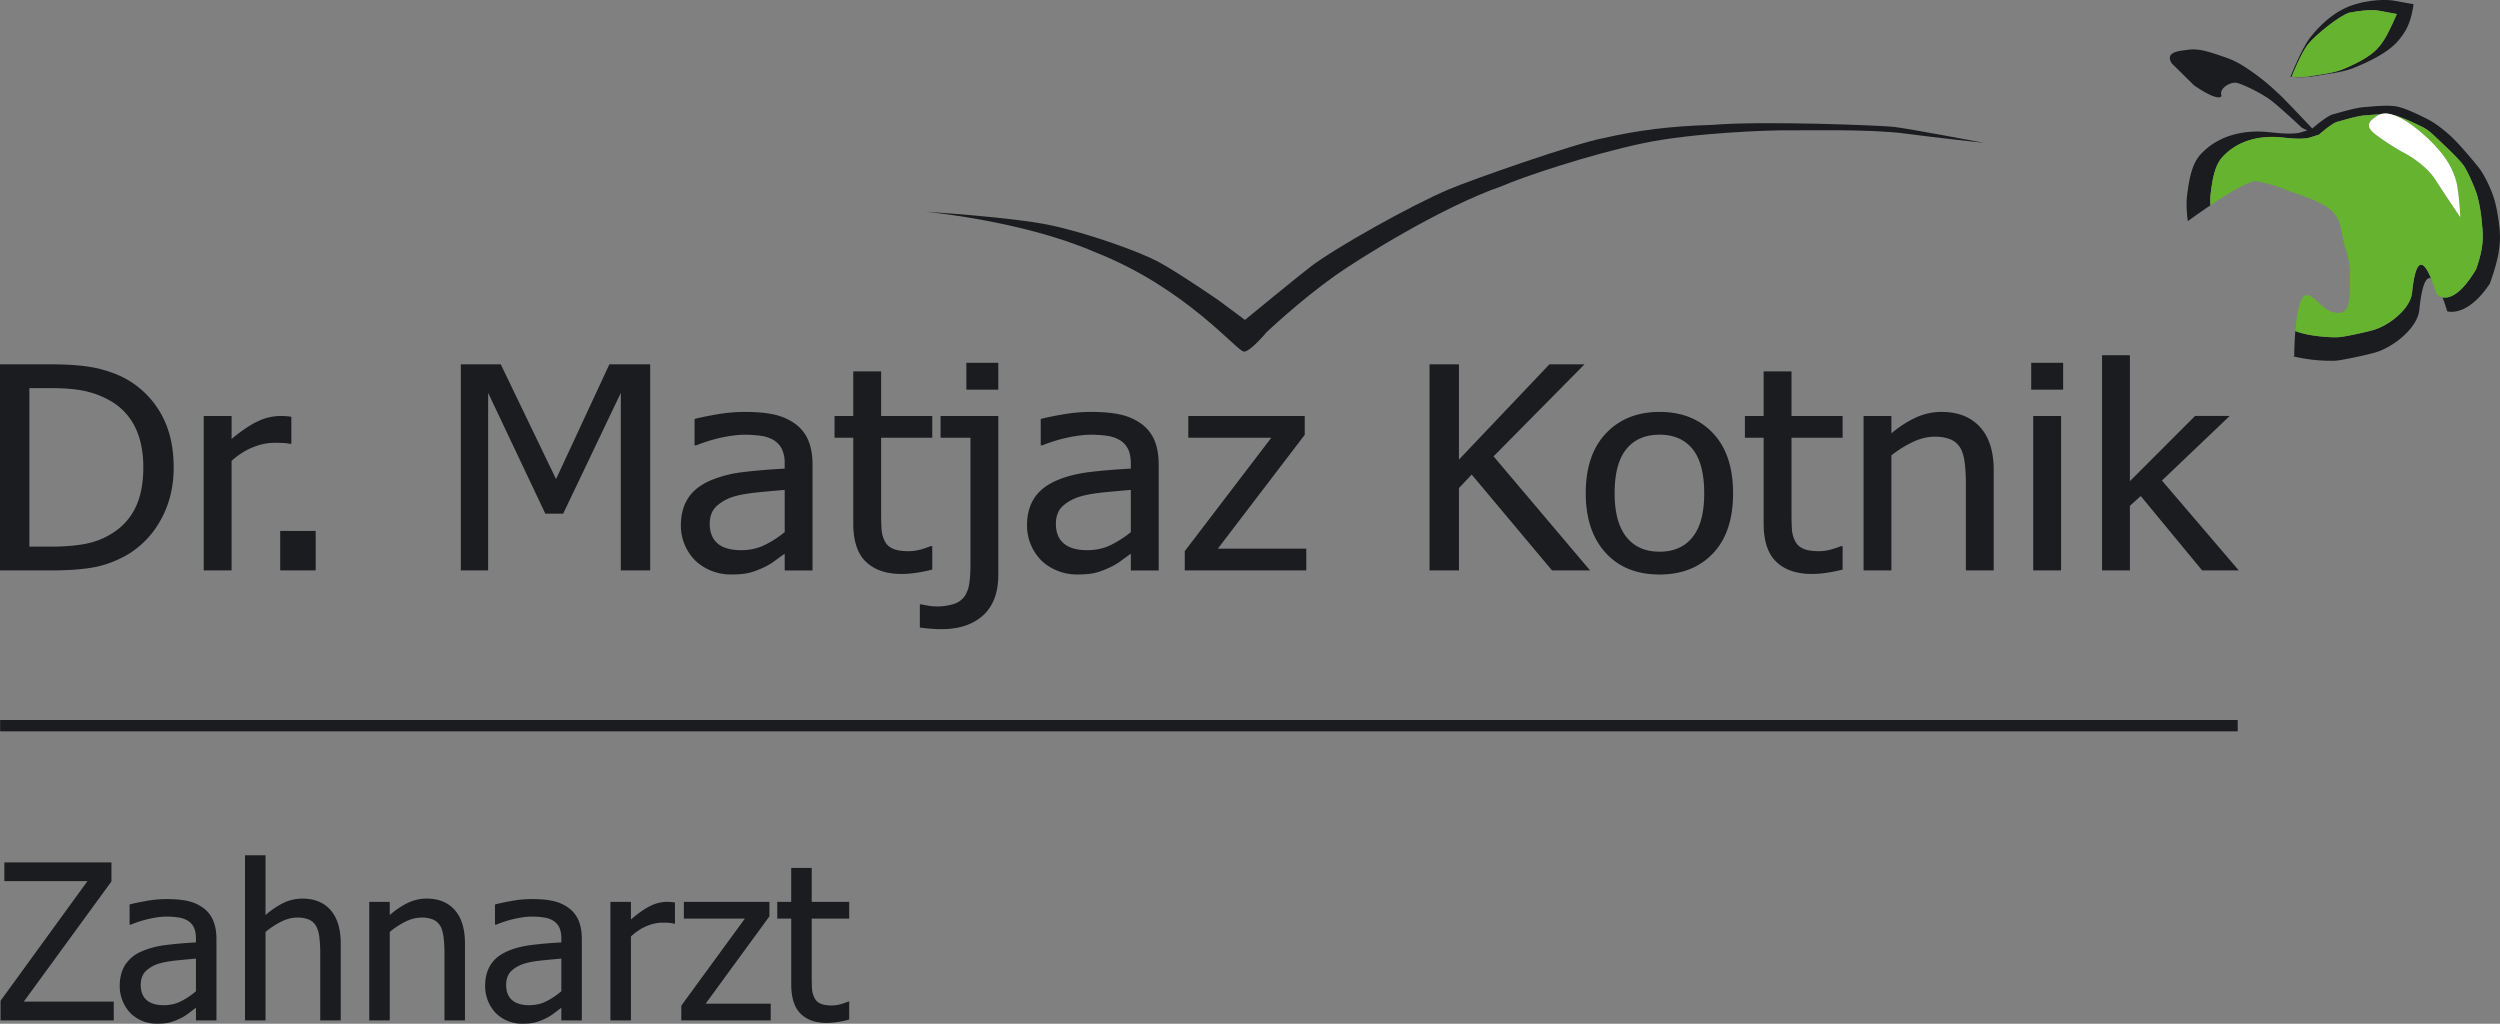
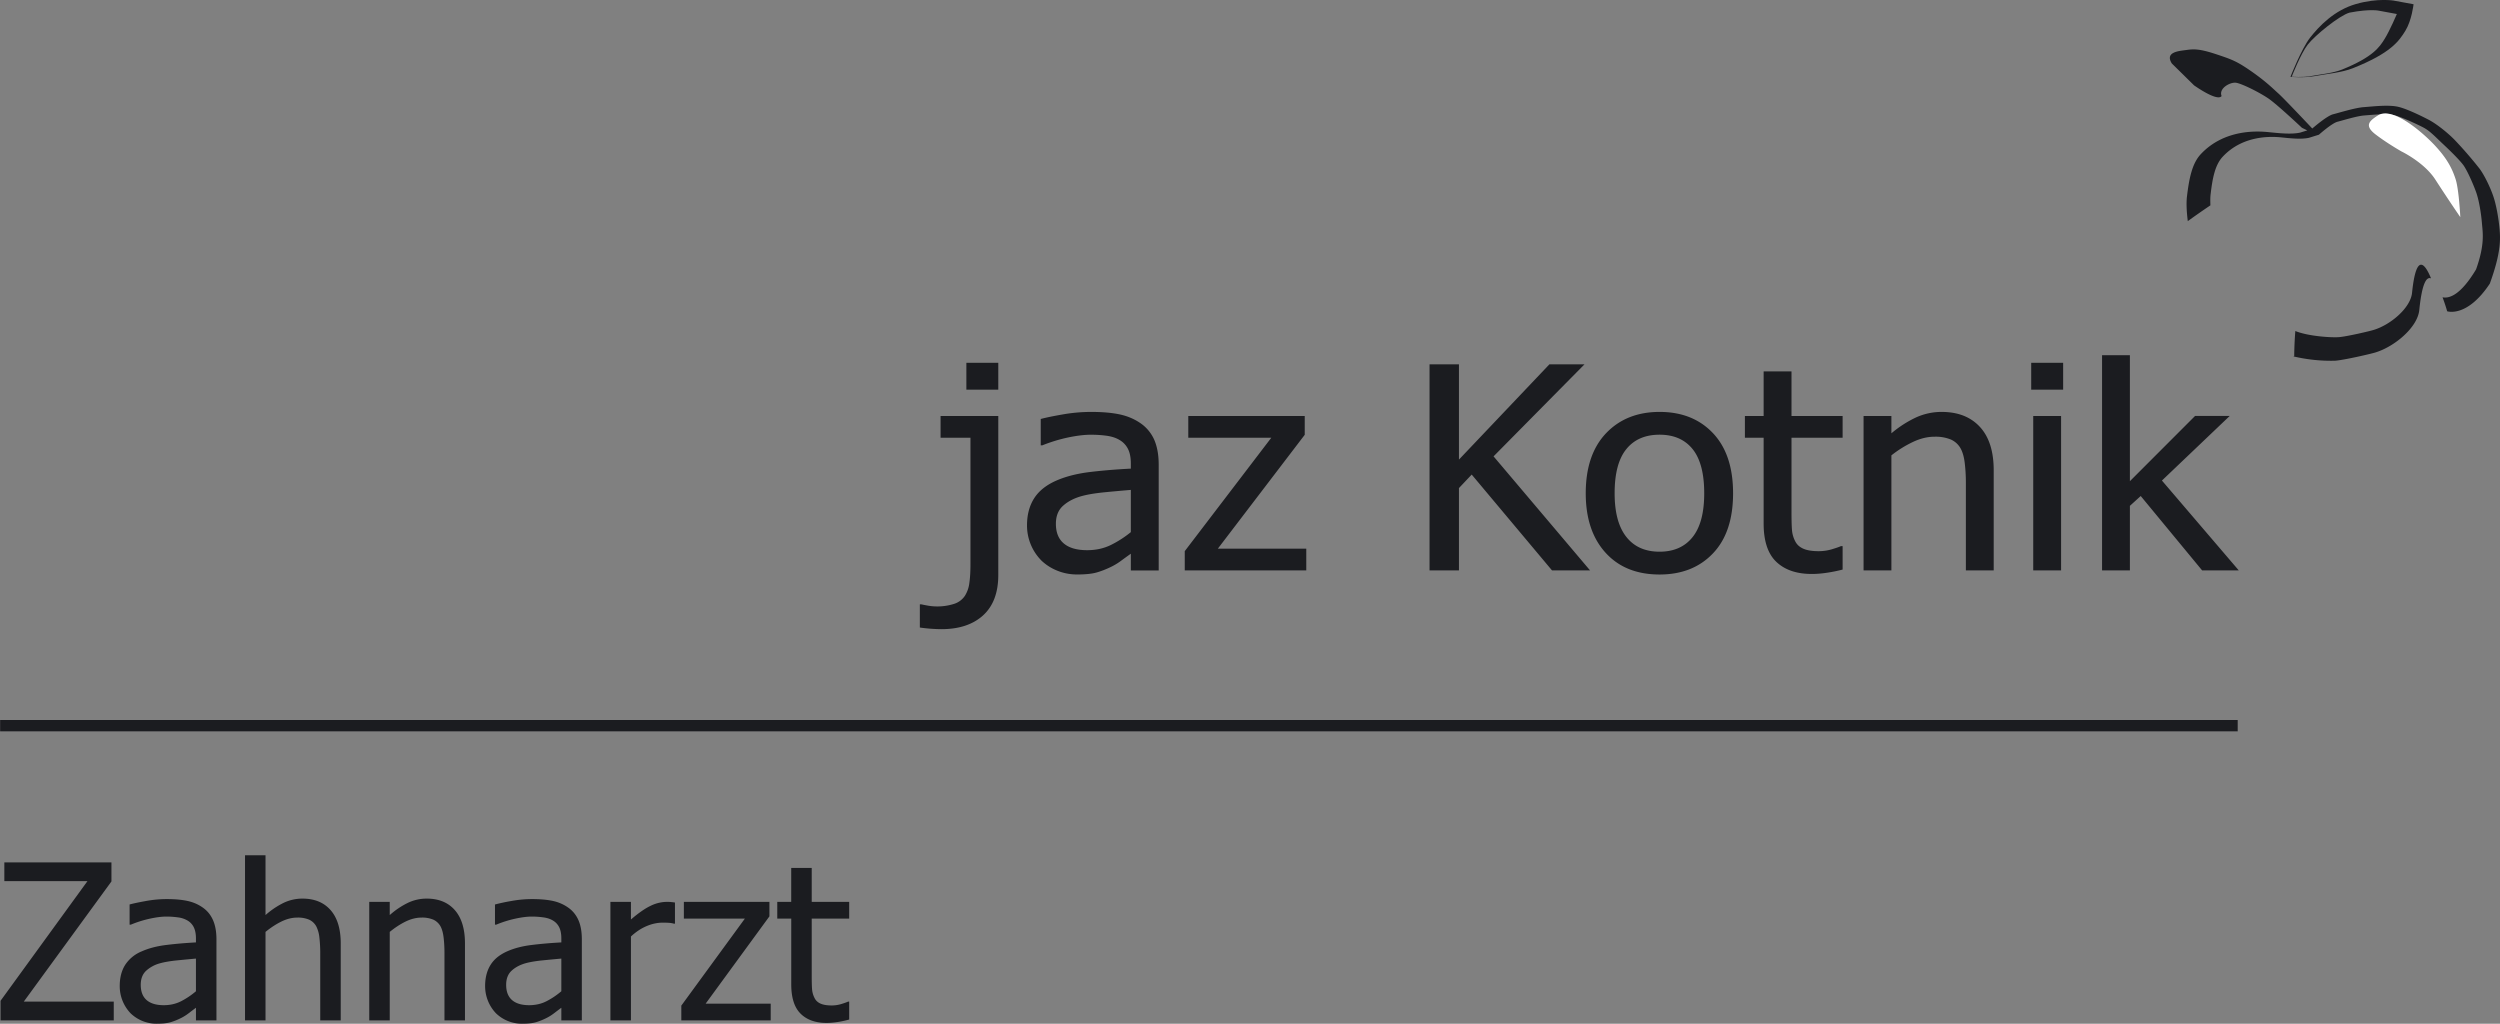
<svg xmlns="http://www.w3.org/2000/svg" viewBox="0 0 778.01 318.58">
  <rect x="0" y="0" width="778.01" height="318.58" fill="#808080" stroke="none" />
  <path fill="#1b1c20" d="M745.04.2s-5.08-.9-11.85 1.05c-6.78 1.93-11.52 6.95-14.26 10.44-2.73 3.51-6.13 12.22-6.13 12.22s4.25.4 7.7-.25c3.43-.65 8.26-1.05 11.77-2.45 11.78-4.7 14.3-8.4 16.29-11.63 2-3.23 2.55-8.26 2.55-8.26L745.04.21Zm-2.91 11.87c-1.63 2.65-3.68 5.67-13.2 9.55-2.86 1.15-6.76 1.5-9.54 2.02-2.75.54-6.2.23-6.2.23s2.78-7.14 5-10c2.22-2.85 9.88-9.08 13-9.94 6.65-1.27 9.3-.57 9.3-.57l5.42 1s-2.15 5.07-3.78 7.71Z" />
-   <path fill="#65b32e" d="M713.18 23.87s2.79-7.14 5-10c2.23-2.85 9.9-9.08 13.02-9.94 6.64-1.27 9.29-.57 9.29-.57l5.42 1s-2.15 5.07-3.78 7.71c-1.63 2.65-3.68 5.67-13.2 9.55-2.86 1.15-6.76 1.5-9.54 2.02-2.75.54-6.2.23-6.2.23Z" />
  <path fill="#1b1c20" d="M750.64 91.12c-.48 4.77-6.76 9.98-11.88 11.53-1.1.38-8.55 2.1-10.87 2.27-2.33.18-9.38-.25-13.43-1.85a.75.75 0 0 1-.14-.07c-.34 4.11-.35 7.77-.35 7.77l-.25.14a50.79 50.79 0 0 0 12.97 1.35c2.67-.18 11.25-2.15 12.53-2.57 5.9-1.78 13.11-7.73 13.67-13.19.84-8.32 2.23-10.46 3.66-9.87-1.8-4.39-4.59-8.43-5.91 4.49Zm-36.32 11.87.01-.1-.01.1Zm26.8-67.41h-.02c-.35.1-.75.13-1.08.34.33-.21.73-.24 1.1-.34Zm36.8 36.1c-.29-3.44-1.06-8.04-2.1-10.9-1.01-2.87-2.82-6.51-4.22-8.35a125.76 125.76 0 0 0-7.69-8.88c-2.2-2.26-5.71-5.05-8.13-6.3-1.44-.75-6.46-3.31-9.45-4.01-3-.7-7.97-.1-10.68.1-2.68.18-7.56 1.71-9.58 2.22-1.77.44-5.57 3.65-6.48 4.43-3.32-3.52-9.15-9.66-10.47-10.83-1.84-1.65-3.8-3.68-8.4-6.9-4.63-3.23-6.12-3.75-11.17-5.43-5.09-1.68-6.9-1.59-9.13-1.27-2.22.31-6.8.56-4.54 4.19l6.92 6.81s7.25 5.19 8.57 3.33c-.95-2.42 2.67-4.36 4.45-4.14 1.77.22 7.44 3.04 10.29 5.02 2.82 1.99 10.26 9 10.26 9l1.67.81-2.23.69c-2.75.6-6.55.18-9.84-.15-3.32-.34-13.73-1.02-21.1 6.88-2.74 2.93-3.63 7.72-4.29 13.25-.22 1.94-.1 4.62.27 7.57a252.36 252.36 0 0 1 7.04-4.92c-.05-1.32-.06-2.54.07-3.5.57-4.85 1.34-9.04 3.73-11.6 6.41-6.9 15.44-6.33 18.31-6.04 2.87.3 6.12.65 8.54.13l3.12-.97s4.03-3.6 5.8-4.04c1.75-.44 6-1.78 8.33-1.95 1.34-.1 3.35-.3 5.31-.35h.02c.53-.14 1.07-.21 1.67-.16l.21.02c.57.07 1.14.15 1.75.35l.28.04c2.6.62 7.83 3.17 9.08 3.82 2.09 1.09 3.53 2.71 6.17 5.18 2.42 2.26 5.1 4.92 6.31 6.53 1.19 1.61 3.12 6 4.01 8.5.88 2.5 1.54 6.53 1.78 9.53.25 3 .98 6.6-1.82 14.45-4.85 8.1-8.4 9.1-10.43 8.68a58.8 58.8 0 0 1 1.44 4.35s6.15 2.13 13.27-8.6c3.25-8.97 3.35-13.16 3.07-16.6Zm-32.9-35.78c-.1-.03-.18-.08-.26-.1.08.02.16.07.25.1Z" />
-   <path fill="#65b32e" d="M741.1 35.58c1.33-.03 2.61 0 3.66.22a6.31 6.31 0 0 0-3.66-.22Zm31.28 33.81c-.24-3-.9-7.02-1.78-9.52-.89-2.5-2.82-6.9-4.01-8.5-1.2-1.62-3.89-4.28-6.31-6.54-2.64-2.47-4.08-4.1-6.17-5.18-1.25-.65-6.48-3.2-9.08-3.82-.08-.02-.2-.02-.27-.03 4.8 1.58 10.66 6.92 13.28 9.8 3.61 3.94 5.1 6.96 6.13 10.1 1.06 3.11 1.5 11.89 1.5 11.89s-4.35-6.34-7.79-11.71c-3.45-5.36-10.53-8.75-10.53-8.75s-4.5-2.56-8.11-5.33c-3.59-2.77-1.82-4.22.78-5.88.33-.2.73-.24 1.08-.34-1.96.06-3.97.26-5.31.35-2.33.17-6.58 1.5-8.33 1.95-1.77.44-5.8 4.04-5.8 4.04l-3.12.97c-2.42.52-5.67.16-8.54-.13-2.87-.29-11.9-.86-18.3 6.04-2.4 2.56-3.17 6.75-3.74 11.6-.13.96-.12 2.18-.07 3.5 6.6-4.44 12.43-7.83 14.45-7.48a48.7 48.7 0 0 1 10.4 3.2s9.56 2.8 12.93 5.99c3.4 3.2 2.85 7.73 4.4 12.19 1.53 4.46 1.35 8.14 1.16 13.32-.2 5.18-1.34 7-5.38 5.96-4.02-1.02-7.5-8.48-9.72-3.6-1 2.22-1.52 6.03-1.81 9.51.02.03.1.06.14.08 4.05 1.6 11.1 2.03 13.43 1.85 2.32-.17 9.76-1.9 10.87-2.27 5.12-1.55 11.4-6.76 11.88-11.53 2.03-19.83 7.54.3 7.54.3s4.48 5.6 12.38-7.58c2.8-7.85 2.07-11.45 1.82-14.45Z" />
  <path fill="#fff" d="M765.66 67.59s-.43-8.78-1.49-11.9c-1.02-3.13-2.52-6.15-6.13-10.1-3.6-3.95-13.37-12.67-18.02-9.67-2.6 1.66-4.37 3.11-.78 5.88 3.6 2.77 8.11 5.33 8.11 5.33s7.08 3.39 10.53 8.75a556.28 556.28 0 0 0 7.78 11.71Z" />
  <path fill="#1b1c20" d="M.04 224.07h696.34v3.53H.04z" />
  <g fill="#1b1c20">
-     <path d="M54.05 145.51c0 5.87-1.26 11.15-3.8 15.86a28.55 28.55 0 0 1-10.2 11.02c-3.46 2.04-6.99 3.4-10.56 4.1-3.58.68-8.14 1.03-13.7 1.03H0v-64.14h15.6c6.45 0 11.5.45 15.18 1.36 3.66.9 6.79 2.15 9.37 3.72a28.3 28.3 0 0 1 10.27 10.88c2.42 4.52 3.63 9.91 3.63 16.17Zm-9.45-.13c0-4.91-.88-9.12-2.63-12.6a19.02 19.02 0 0 0-7.78-8.13 27.72 27.72 0 0 0-7.78-2.96c-2.76-.6-6.2-.9-10.32-.9H9.14v49.32h6.95c4.05 0 7.6-.3 10.64-.9 3.04-.6 5.82-1.72 8.34-3.35 3.16-2 5.54-4.67 7.13-8 1.6-3.34 2.4-7.5 2.4-12.48ZM90.66 138.12h-.46c-.65-.13-1.33-.22-2.05-.26-.72-.03-1.6-.06-2.6-.06-2.34 0-4.65.48-6.95 1.43-2.3.94-4.48 2.34-6.54 4.2v34.09H63.4v-48.06h8.67v7.14c3.16-2.61 5.92-4.46 8.26-5.53a16.37 16.37 0 0 1 6.84-1.61c.89 0 1.55.02 2 .06.45.04.95.1 1.5.2v8.4ZM98.25 177.52H87.2v-12.29h11.04v12.29ZM202.34 177.52h-9.14v-55.26l-17.94 37.6h-5.55l-17.8-37.6v55.26h-8.5v-64.14h12.43l17.2 35.72 16.6-35.72h12.7v64.14ZM244.2 172.32c-.7.49-1.65 1.17-2.84 2.04a19.82 19.82 0 0 1-3.42 2.1 26.5 26.5 0 0 1-4.44 1.71c-1.43.4-3.43.61-6.01.61-2.12 0-4.13-.37-6.03-1.12-1.9-.74-3.57-1.79-5.01-3.14a15.4 15.4 0 0 1-4.56-11c0-3.33.75-6.16 2.26-8.5 1.5-2.33 3.88-4.19 7.13-5.57a37.42 37.42 0 0 1 10.21-2.56c3.93-.47 8.16-.82 12.7-1.05v-1.56a10 10 0 0 0-.91-4.63 6.58 6.58 0 0 0-2.57-2.71c-1.1-.67-2.46-1.11-4.04-1.33a36.2 36.2 0 0 0-4.92-.32c-1.99 0-4.33.28-7.02.84-2.7.57-5.39 1.4-8.08 2.46h-.5v-8.2c1.59-.43 3.88-.9 6.85-1.42 2.98-.52 5.92-.78 8.83-.78 3.53 0 6.5.26 8.93.78 2.43.52 4.6 1.45 6.53 2.8a12.12 12.12 0 0 1 4.19 5.13c.92 2.1 1.38 4.66 1.38 7.68v32.94h-8.66v-5.2Zm0-6.73v-13.13c-2.05.17-4.65.4-7.79.7-3.13.3-5.67.71-7.6 1.25a14.2 14.2 0 0 0-5.69 2.98c-1.5 1.34-2.25 3.21-2.25 5.61 0 2.71.83 4.76 2.48 6.14 1.65 1.39 4.07 2.08 7.25 2.08 2.73 0 5.2-.54 7.4-1.63a32.36 32.36 0 0 0 6.2-4ZM280.55 178.62c-4.73 0-8.4-1.25-11.05-3.77-2.64-2.51-3.96-6.49-3.96-11.93v-26.69h-5.83v-6.77h5.83v-13.88h8.67v13.88h15.91v6.77h-15.91v22.91c0 2.45.04 4.33.14 5.66a9.2 9.2 0 0 0 1.05 3.71c.52 1.01 1.37 1.76 2.53 2.27 1.17.5 2.75.75 4.75.75 1.4 0 2.76-.2 4.09-.59a23.8 23.8 0 0 0 2.84-.99h.51v7.3c-1.62.42-3.27.76-4.95 1-1.67.25-3.22.37-4.62.37Z" />
    <path d="M310.67 178.96c0 5.48-1.58 9.66-4.71 12.53-3.15 2.87-7.48 4.31-13 4.31a49.68 49.68 0 0 1-6.7-.51v-7.21h.49c.68.15 1.41.29 2.22.43a17.2 17.2 0 0 0 8-.6 6.32 6.32 0 0 0 3.33-2.52 9.63 9.63 0 0 0 1.36-3.92c.23-1.58.35-3.5.35-5.77v-39.47h-9.3v-6.77h17.96v49.5Zm0-57.7h-9.93v-8.35h9.93v8.35ZM351.92 172.32c-.7.49-1.64 1.17-2.83 2.04a19.5 19.5 0 0 1-3.43 2.1c-1.53.74-3.01 1.31-4.43 1.71-1.43.4-3.43.61-6.02.61-2.11 0-4.12-.37-6.02-1.12-1.9-.74-3.58-1.79-5.02-3.14a15.5 15.5 0 0 1-4.56-11c0-3.33.75-6.16 2.26-8.5 1.5-2.33 3.88-4.19 7.13-5.57 2.89-1.23 6.3-2.08 10.22-2.56 3.92-.47 8.17-.82 12.7-1.05v-1.56c0-1.91-.3-3.46-.92-4.63a6.63 6.63 0 0 0-2.57-2.71c-1.1-.67-2.45-1.11-4.04-1.33-1.6-.22-3.22-.32-4.91-.32-1.98 0-4.33.28-7.03.84a48.97 48.97 0 0 0-8.07 2.46h-.5v-8.2c1.58-.43 3.87-.9 6.85-1.42a51.6 51.6 0 0 1 8.83-.78c3.53 0 6.5.26 8.93.78 2.42.52 4.6 1.45 6.53 2.8a12.27 12.27 0 0 1 4.2 5.13c.9 2.1 1.37 4.66 1.37 7.68v32.94h-8.67v-5.2Zm0-6.73v-13.13c-2.05.17-4.65.4-7.78.7-3.14.3-5.68.71-7.6 1.25-2.3.65-4.2 1.64-5.7 2.98s-2.24 3.21-2.24 5.61c0 2.71.82 4.76 2.48 6.14 1.65 1.39 4.07 2.08 7.25 2.08 2.72 0 5.19-.54 7.4-1.63a32.68 32.68 0 0 0 6.2-4ZM406.52 177.52H368.7v-6l26.93-35.29H369.8v-6.77h36.24v5.85L379 170.74h27.52v6.78ZM494.83 177.52H483l-25-29.83-3.97 4.2v25.63h-9.15v-64.14h9.15v29.65l28.15-29.65h10.92l-28.3 28.64 30.04 35.5Z" />
    <path d="M539.34 153.51c0 8.07-2.07 14.3-6.24 18.68-4.17 4.4-9.72 6.6-16.63 6.6-7.14 0-12.75-2.28-16.84-6.81-4.1-4.53-6.14-10.69-6.14-18.47 0-8 2.1-14.23 6.31-18.67 4.22-4.43 9.78-6.65 16.67-6.65 6.91 0 12.46 2.21 16.63 6.63 4.17 4.42 6.24 10.65 6.24 18.69Zm-8.98 0c0-6.16-1.2-10.74-3.6-13.73-2.41-3-5.85-4.5-10.29-4.5-4.49 0-7.94 1.5-10.36 4.5-2.43 3-3.63 7.57-3.63 13.73 0 5.96 1.2 10.48 3.63 13.56 2.42 3.08 5.87 4.62 10.36 4.62 4.4 0 7.84-1.5 10.26-4.53 2.43-3.03 3.63-7.58 3.63-13.65ZM563.85 178.62c-4.72 0-8.4-1.25-11.05-3.77-2.64-2.51-3.95-6.49-3.95-11.93v-26.69h-5.83v-6.77h5.83v-13.88h8.67v13.88h15.91v6.77h-15.91v22.91c0 2.45.04 4.33.14 5.66a9.13 9.13 0 0 0 1.05 3.71c.52 1.01 1.36 1.76 2.54 2.27 1.15.5 2.74.75 4.73.75 1.41 0 2.77-.2 4.1-.59 1.31-.4 2.26-.72 2.84-.99h.51v7.3c-1.62.42-3.27.76-4.95 1-1.67.25-3.22.37-4.63.37ZM620.45 177.52h-8.66v-27.3c0-2.21-.13-4.26-.36-6.17-.23-1.9-.67-3.42-1.32-4.57a6.51 6.51 0 0 0-2.95-2.68 12.48 12.48 0 0 0-5.16-.89c-2.15 0-4.38.54-6.67 1.62a34.86 34.86 0 0 0-6.72 4.18v35.81h-8.66v-48.06h8.66v5.39a34.55 34.55 0 0 1 7.66-4.94 19.15 19.15 0 0 1 7.99-1.72c5.07 0 9.03 1.56 11.9 4.67 2.86 3.1 4.29 7.61 4.29 13.5v31.16ZM642.06 121.26h-9.94v-8.35h9.94v8.35Zm-.64 56.26h-8.67v-48.06h8.67v48.06ZM696.72 177.52h-11.4l-19.12-23.16-3.37 3.06v20.1h-8.66v-66.98h8.66v39.21l20.28-20.3h10.78l-21.09 20.1 23.92 27.97Z" />
  </g>
  <g fill="#1b1c20">
    <path d="M35.39 317.55H.17v-6.1l27.05-37.24H1.35v-5.83h33.33v5.93L7.4 311.71H35.4v5.84ZM60.98 313.62c-.52.38-1.22.9-2.08 1.57-.87.67-1.71 1.2-2.51 1.6a19.56 19.56 0 0 1-3.27 1.32c-1.04.31-2.52.47-4.4.47a11.6 11.6 0 0 1-8.11-3.27 12.22 12.22 0 0 1-3.35-8.46c0-2.55.55-4.73 1.66-6.52a11.2 11.2 0 0 1 5.23-4.28c2.12-.94 4.62-1.6 7.5-1.96 2.88-.36 6-.63 9.33-.81v-1.2c0-1.45-.23-2.62-.68-3.52a4.9 4.9 0 0 0-1.9-2.06 7.6 7.6 0 0 0-2.97-1 25.84 25.84 0 0 0-3.61-.26c-1.46 0-3.19.22-5.17.65a34.68 34.68 0 0 0-5.94 1.87h-.38v-6.28c1.18-.33 2.86-.68 5.05-1.08s4.36-.6 6.5-.6c2.6 0 4.79.2 6.57.6 1.79.4 3.39 1.11 4.81 2.15 1.38 1 2.4 2.32 3.08 3.92.68 1.6 1.02 3.56 1.02 5.87v25.21h-6.38v-3.93Zm0-5.14v-10.16c-1.51.13-3.42.31-5.73.54-2.31.23-4.18.55-5.6.96a10.4 10.4 0 0 0-4.2 2.31c-1.1 1.04-1.65 2.49-1.65 4.34 0 2.1.6 3.68 1.82 4.75 1.22 1.06 3 1.6 5.35 1.6 2 0 3.82-.42 5.44-1.26a23.89 23.89 0 0 0 4.57-3.08ZM106.04 317.55h-6.38v-21c0-1.7-.09-3.27-.26-4.73a9.83 9.83 0 0 0-.97-3.52 4.87 4.87 0 0 0-2.17-2.07 8.83 8.83 0 0 0-3.8-.67c-1.58 0-3.21.41-4.9 1.23-1.68.83-3.32 1.9-4.93 3.22v27.54h-6.38v-51.38h6.38v18.6a25.18 25.18 0 0 1 5.63-3.8 13.56 13.56 0 0 1 5.87-1.32c3.73 0 6.65 1.19 8.75 3.58 2.1 2.39 3.16 5.85 3.16 10.38v23.94ZM144.7 317.55h-6.38v-21c0-1.7-.09-3.27-.26-4.73-.17-1.47-.49-2.64-.96-3.52a4.92 4.92 0 0 0-2.18-2.07 8.82 8.82 0 0 0-3.8-.67c-1.57 0-3.2.41-4.9 1.23-1.68.83-3.32 1.9-4.93 3.22v27.54h-6.38v-36.88h6.38v4.1a25.07 25.07 0 0 1 5.64-3.8c1.85-.88 3.8-1.32 5.86-1.32 3.74 0 6.65 1.19 8.75 3.58 2.1 2.39 3.16 5.85 3.16 10.38v23.94ZM174.69 313.62c-.52.38-1.21.9-2.08 1.57-.87.67-1.7 1.2-2.51 1.6a19.44 19.44 0 0 1-3.27 1.32c-1.04.31-2.51.47-4.4.47a11.57 11.57 0 0 1-8.11-3.27 12.26 12.26 0 0 1-3.35-8.46c0-2.55.56-4.73 1.66-6.52 1.1-1.8 2.84-3.22 5.23-4.28 2.13-.94 4.62-1.6 7.5-1.96 2.89-.36 6-.63 9.33-.81v-1.2c0-1.45-.22-2.62-.67-3.52a4.93 4.93 0 0 0-1.9-2.06c-.81-.5-1.8-.84-2.97-1a25.82 25.82 0 0 0-3.62-.26c-1.46 0-3.18.22-5.17.65a34.77 34.77 0 0 0-5.94 1.87h-.38v-6.28a59.3 59.3 0 0 1 5.05-1.08c2.2-.4 4.36-.6 6.5-.6 2.6 0 4.8.2 6.58.6a12.9 12.9 0 0 1 4.8 2.15c1.38 1 2.4 2.32 3.09 3.92.68 1.6 1.01 3.56 1.01 5.87v25.21h-6.38v-3.93Zm0-5.14v-10.16c-1.51.13-3.42.31-5.73.54-2.31.23-4.18.55-5.6.96-1.69.51-3.09 1.28-4.19 2.31-1.1 1.04-1.65 2.49-1.65 4.34 0 2.1.6 3.68 1.82 4.75 1.21 1.06 3 1.6 5.34 1.6 2 0 3.83-.42 5.44-1.26a23.9 23.9 0 0 0 4.57-3.08ZM210.06 287.45h-.34a6.84 6.84 0 0 0-1.51-.26c-.53-.04-1.17-.06-1.92-.06-1.72 0-3.43.37-5.12 1.1-1.7.72-3.3 1.79-4.82 3.21v26.11h-6.39v-36.88h6.39v5.48c2.33-2 4.36-3.42 6.09-4.24a11.72 11.72 0 0 1 6.51-1.18c.33.03.7.08 1.1.14v6.58ZM239.85 317.55h-27.82v-4.6l19.78-27.08h-18.99v-5.2h26.63v4.5l-19.86 27.18h20.26v5.2ZM257.24 318.34c-3.46 0-6.17-.97-8.1-2.89-1.94-1.93-2.9-4.97-2.9-9.13v-20.45h-4.35v-5.2h4.34v-10.56h6.38v10.56h11.66v5.2h-11.66v17.55c0 1.86.03 3.32.1 4.33.07 1.01.33 1.95.78 2.83.38.78 1 1.36 1.85 1.74.85.38 2 .58 3.47.58 1.03 0 2.03-.15 3-.44.97-.3 1.66-.54 2.1-.75h.36v5.57c-1.2.33-2.4.6-3.63.78-1.23.18-2.36.28-3.4.28Z" />
  </g>
-   <path fill="#1b1c20" d="M387.43 99.56s15.98-13.14 20.37-16.52c7.58-5.83 31.3-19.13 43.19-24.16 7.1-3 38.7-14.1 47.85-15.87 11.05-2.5 20.7-3.74 33.97-4.14 15.64-1.33 52.88.16 56.76.64 5.5.7 27.9 4.95 27.9 4.95s-14.57-1.56-24.48-2.88c-11.16-1.5-31.85-.93-36.68-1.02-4.82-.08-29.3.69-45.11 4.04-16.5 3.5-37.47 10.5-43.7 13.28-19.01 6.6-44.24 22.43-52.09 27.95-11.3 8.08-21.26 17.57-21.26 17.57s-5.11 6.14-7.03 6.03c-2.2-.11-18.07-19.86-46.36-30.97-22.7-9.85-52.87-12.58-52.87-12.58s27.2 1.7 38.97 4.2c11.72 2.5 27.48 8.15 33.41 11.28 5.95 3.14 18.92 12.07 18.92 12.07l8.24 6.13Z" />
</svg>